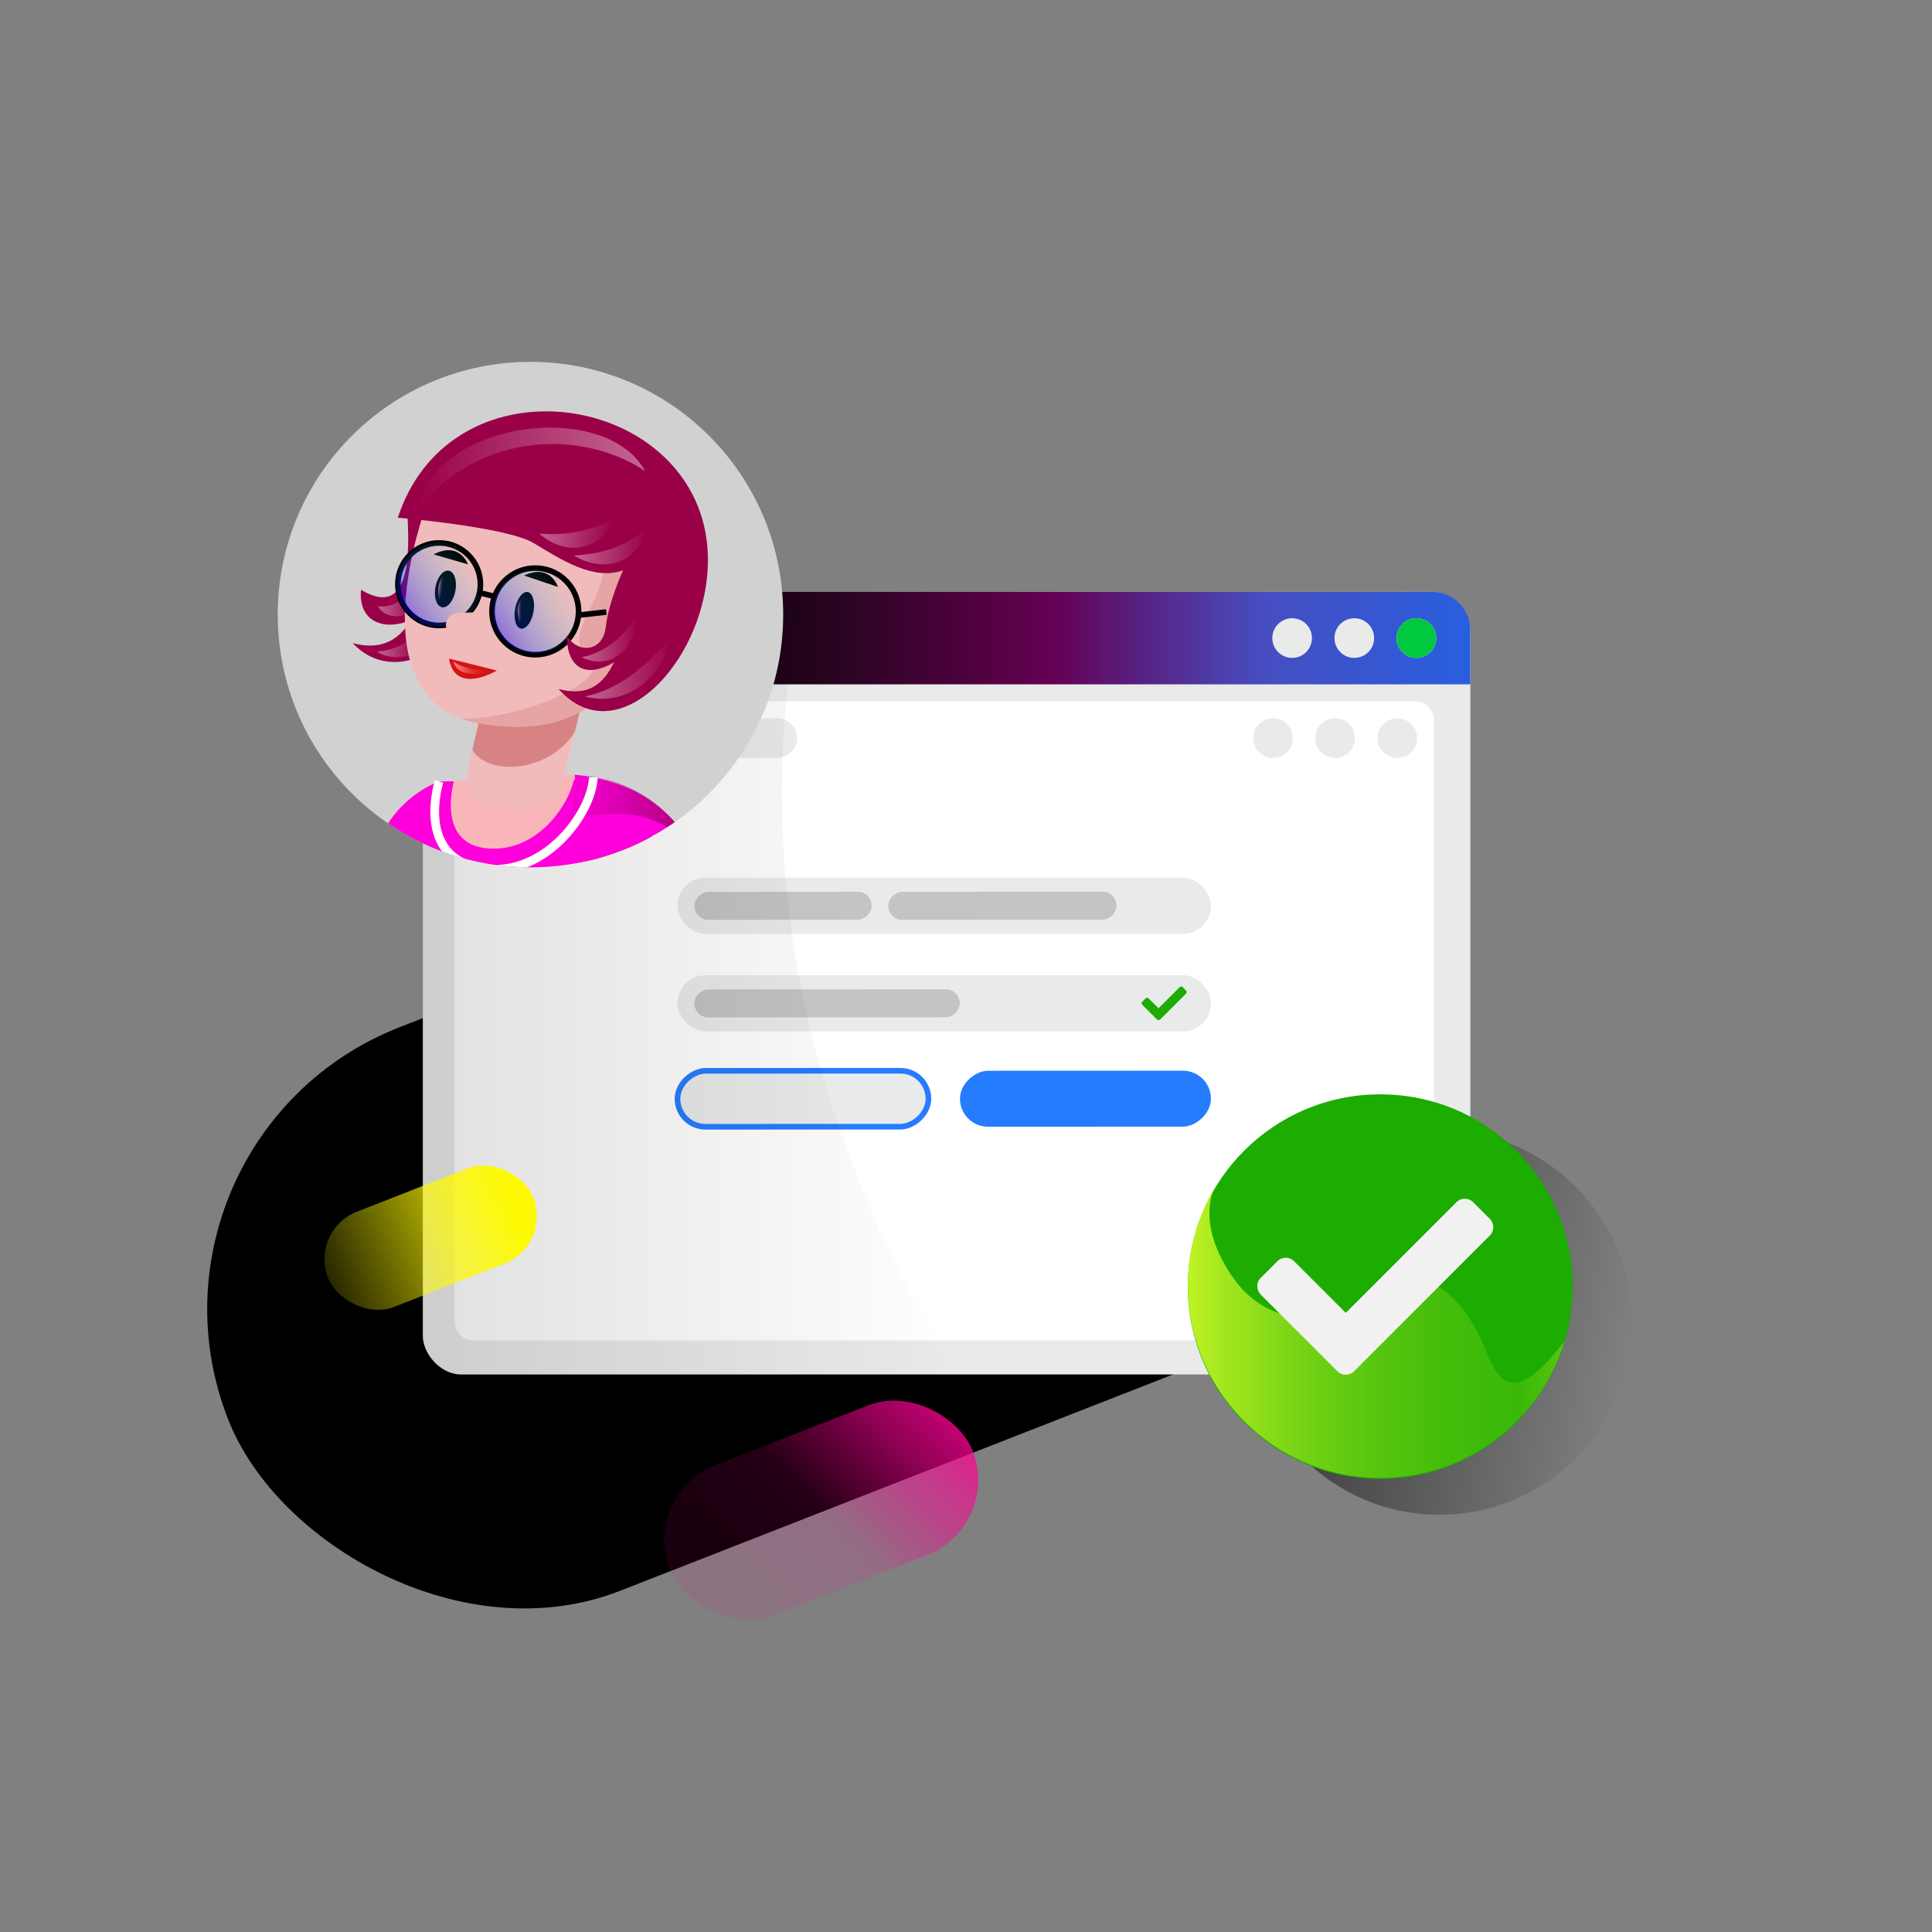
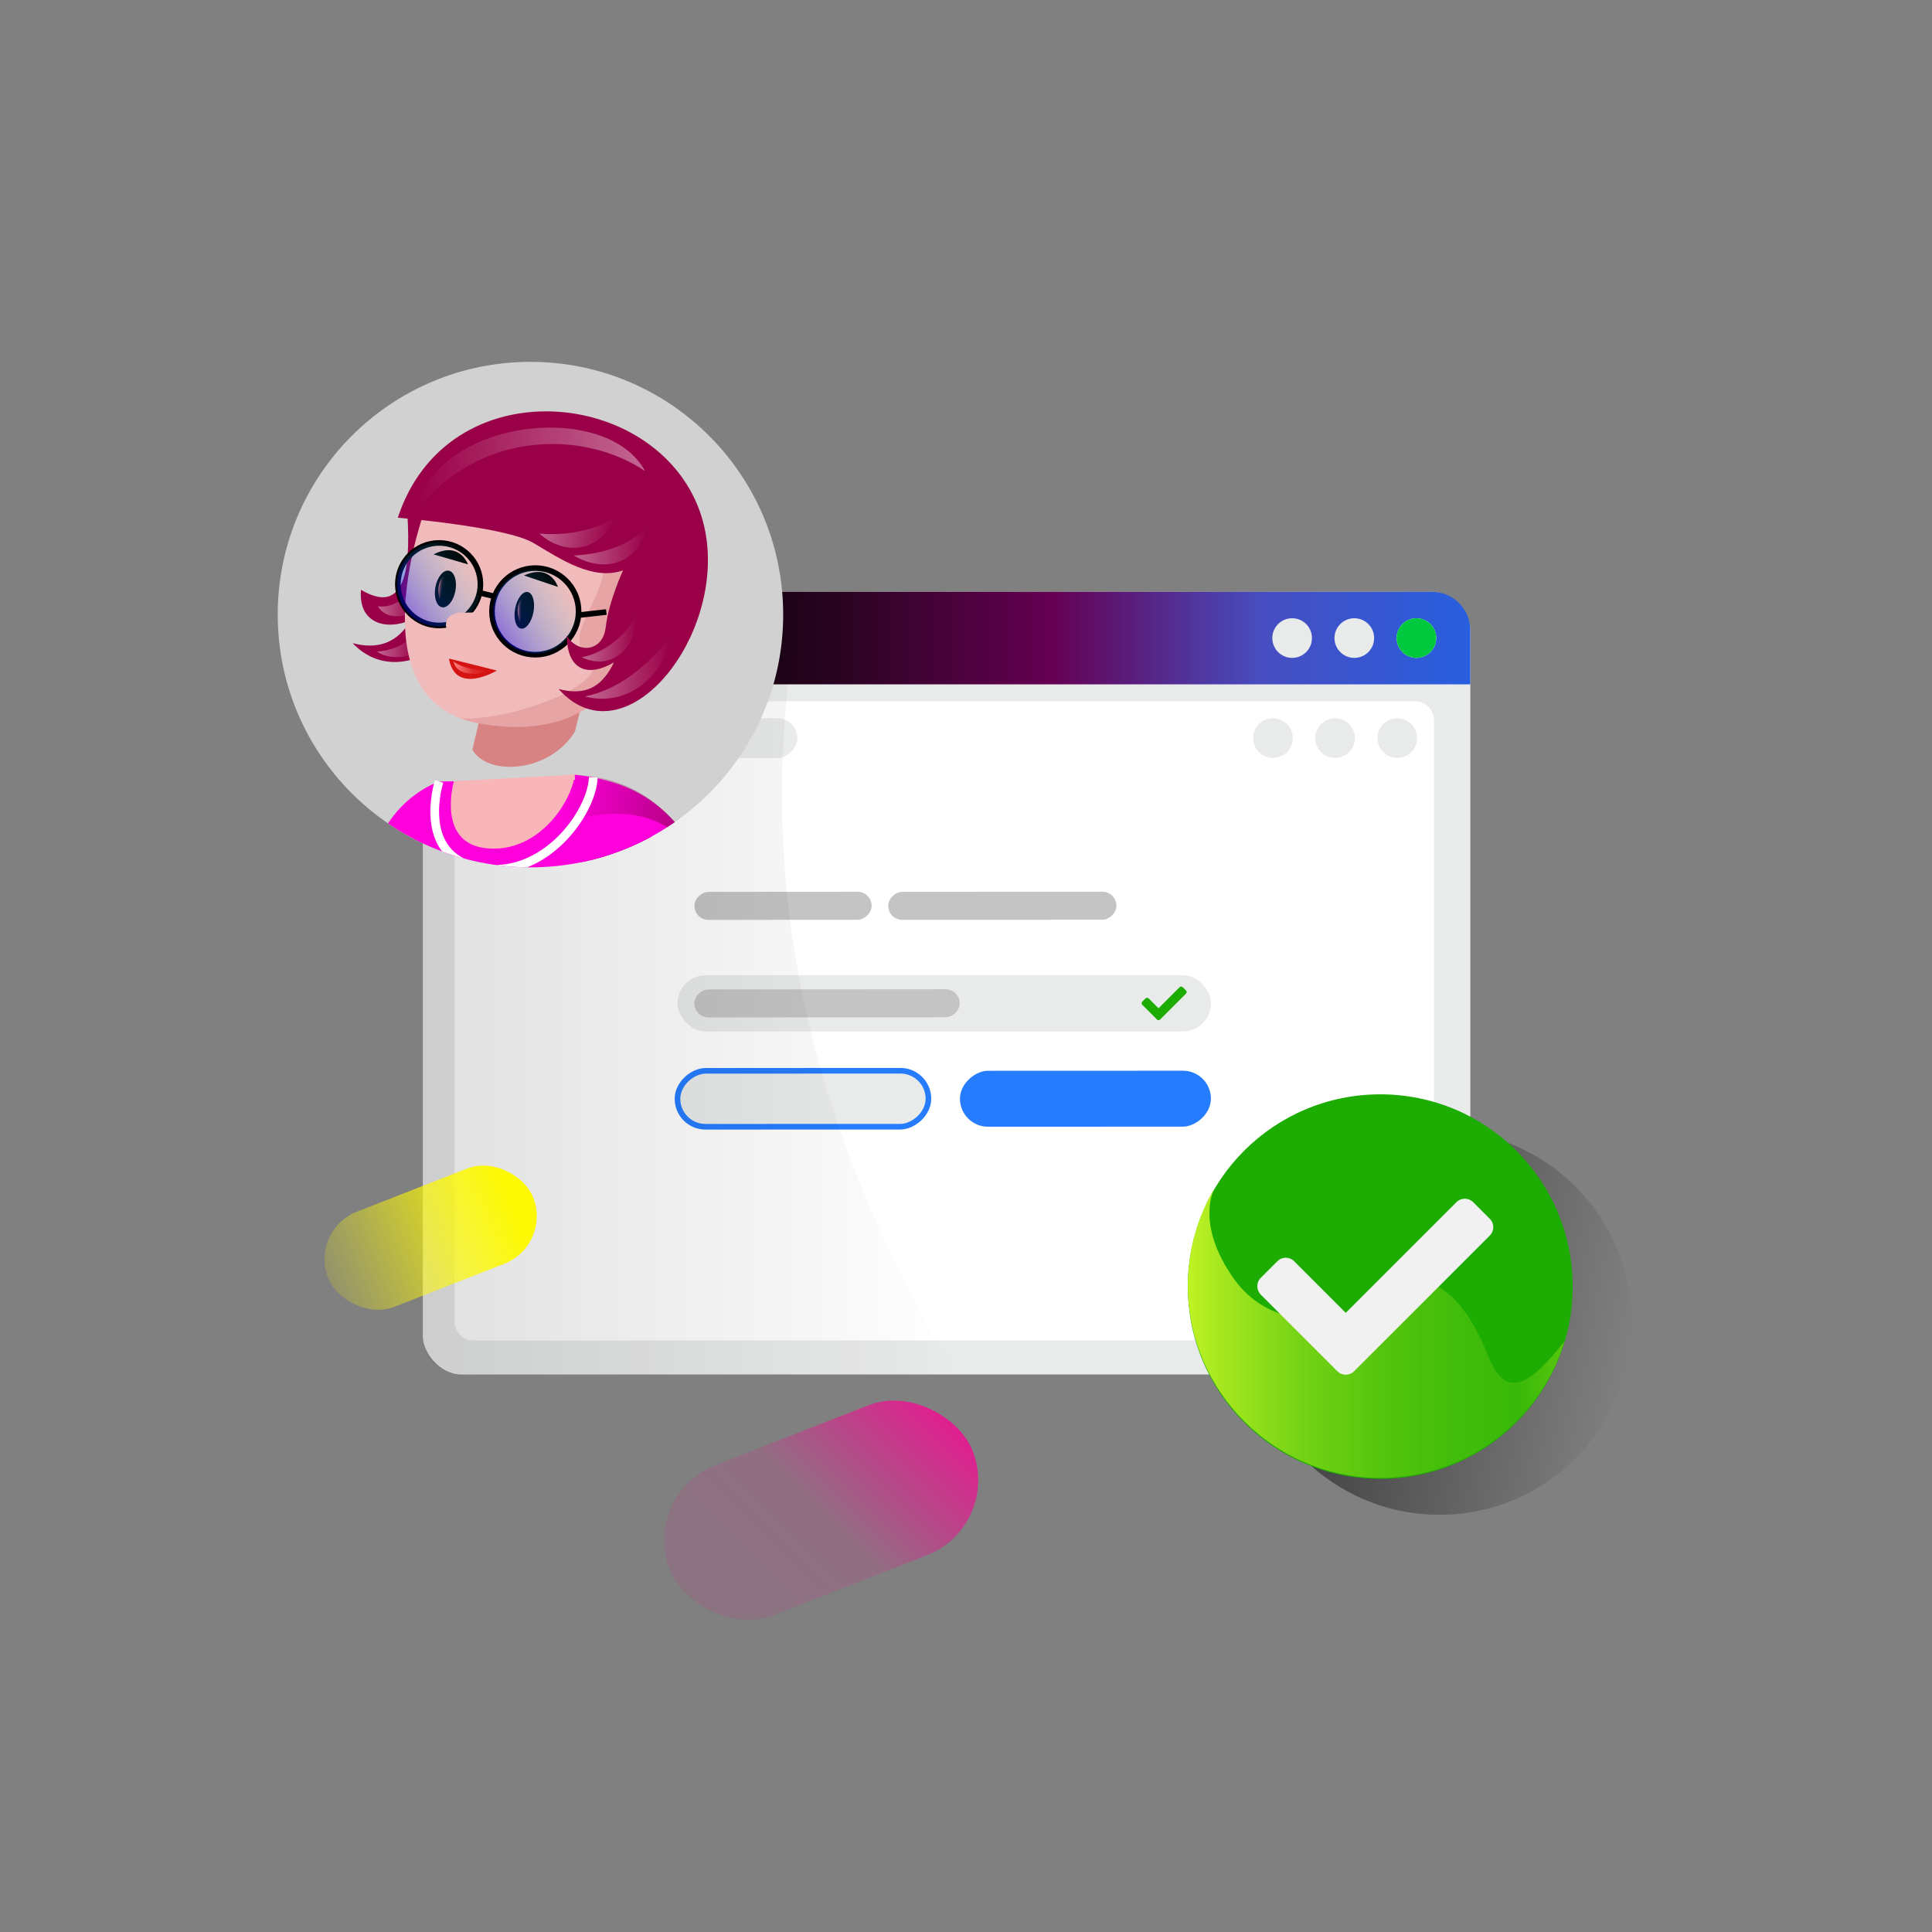
<svg xmlns="http://www.w3.org/2000/svg" xmlns:xlink="http://www.w3.org/1999/xlink" id="a" viewBox="0 0 344 344">
  <rect x="0" y="0" width="344" height="344" fill="#808080" stroke="none" />
  <defs>
    <style>.aa{fill:#c4c4c4;}.aa,.ab,.ac,.ad,.ae,.af,.ag,.ah,.ai,.aj,.ak,.al,.am,.an,.ao,.ap,.aq,.ar,.as,.at,.au,.av,.aw,.ax,.ay,.az,.ba,.bb,.bc,.bd,.be,.bf,.bg,.bh,.bi,.bj,.bk,.bl,.bm,.bn{stroke-width:0px;}.ab,.bo,.bp{fill:none;}.bo{stroke:#fff;stroke-width:1.55px;}.bo,.bq,.bp{stroke-miterlimit:10;}.ac{fill:#f1bbbb;}.ad{fill:#257cff;}.bq{stroke:#257cff;}.bq,.an{fill:#e9eaea;}.ae,.ah{fill:#d88383;}.af{fill:#000;}.ag{fill:#d1d1d1;}.ah,.ai{opacity:.4;}.ai{fill:url(#d);}.bp{stroke:#000;}.aj{fill:#1cac02;}.ak{fill:#d51313;}.br{clip-path:url(#g);}.al{fill:#f9b6b8;}.am{fill:#9a0047;}.ao{fill:#00c83f;}.ap{fill:#fff;}.aq{fill:#f1f1f1;}.ar{fill:url(#b);}.as{fill:url(#v);}.at{fill:url(#c);}.au{fill:url(#e);}.av{fill:url(#y);}.aw{fill:url(#z);}.ax{fill:url(#x);}.ay{fill:url(#w);}.az{fill:url(#u);}.ba{fill:url(#t);}.bb{fill:url(#f);}.bc{fill:url(#s);}.bd{fill:url(#j);}.be{fill:url(#q);}.bf{fill:url(#r);}.bg{fill:url(#i);}.bh{fill:url(#h);}.bi{fill:url(#m);}.bj{fill:url(#o);}.bk{fill:url(#p);}.bl{fill:url(#k);}.bm{fill:url(#n);}.bn{fill:url(#l);}</style>
    <linearGradient id="b" x1="-3317.24" y1="-1617.95" x2="-3309.6" y2="-1622.02" gradientTransform="translate(20632.59 12399.79) scale(6.18 7.49)" gradientUnits="userSpaceOnUse">
      <stop offset="0" stop-color="#fd0194" stop-opacity=".1" />
      <stop offset=".32" stop-color="rgba(253,1,148,.38)" stop-opacity=".38" />
      <stop offset="1" stop-color="#fd0194" />
    </linearGradient>
    <linearGradient id="c" x1="75.29" y1="113.61" x2="261.8" y2="113.61" gradientUnits="userSpaceOnUse">
      <stop offset="0" stop-color="#000" />
      <stop offset="0" stop-color="#000" />
      <stop offset=".2" stop-color="#000" />
      <stop offset=".4" stop-color="#2a0421" />
      <stop offset=".6" stop-color="#650052" />
      <stop offset=".8" stop-color="#474dc0" />
      <stop offset="1" stop-color="#285fdf" />
    </linearGradient>
    <linearGradient id="d" x1="75.29" y1="175.04" x2="170.29" y2="175.04" gradientUnits="userSpaceOnUse">
      <stop offset="0" stop-color="#000" stop-opacity=".3" />
      <stop offset="1" stop-color="#000" stop-opacity="0" />
    </linearGradient>
    <linearGradient id="e" x1="222.56" y1="229.53" x2="290.04" y2="241.43" gradientUnits="userSpaceOnUse">
      <stop offset="0" stop-color="#000" stop-opacity=".6" />
      <stop offset="1" stop-color="#000" stop-opacity="0" />
    </linearGradient>
    <linearGradient id="f" x1="211.5" y1="237.29" x2="280.02" y2="237.29" gradientUnits="userSpaceOnUse">
      <stop offset="0" stop-color="#c0f325" />
      <stop offset=".08" stop-color="rgba(192,243,37,.92)" stop-opacity=".92" />
      <stop offset=".3" stop-color="rgba(192,243,37,.73)" stop-opacity=".73" />
      <stop offset=".5" stop-color="rgba(192,243,37,.59)" stop-opacity=".59" />
      <stop offset=".69" stop-color="rgba(192,243,37,.48)" stop-opacity=".48" />
      <stop offset=".86" stop-color="rgba(192,243,37,.42)" stop-opacity=".42" />
      <stop offset="1" stop-color="#c0f325" stop-opacity=".4" />
    </linearGradient>
    <clipPath id="g">
      <circle class="ab" cx="94.45" cy="109.43" r="45" />
    </clipPath>
    <linearGradient id="h" x1="-141.97" y1="-3133.77" x2="-205.18" y2="-3156.77" gradientTransform="translate(-1341.43 -3251.02) rotate(-41.48) scale(1 -1)" gradientUnits="userSpaceOnUse">
      <stop offset=".34" stop-color="#e000c2" />
      <stop offset=".46" stop-color="#e800c6" />
      <stop offset=".64" stop-color="#ff00d1" />
      <stop offset=".78" stop-color="#ff00dc" />
    </linearGradient>
    <linearGradient id="i" x1="131.12" y1="-957.97" x2="71.28" y2="-911.01" gradientTransform="translate(0 -749.07) scale(1 -1)" gradientUnits="userSpaceOnUse">
      <stop offset="0" stop-color="#8f0051" stop-opacity="0" />
      <stop offset=".16" stop-color="#930054" stop-opacity=".32" />
      <stop offset=".33" stop-color="#990057" stop-opacity=".61" />
      <stop offset=".49" stop-color="#9c0059" stop-opacity=".82" />
      <stop offset=".62" stop-color="#9e005a" stop-opacity=".95" />
      <stop offset=".71" stop-color="#9f005b" />
    </linearGradient>
    <linearGradient id="j" x1="67.29" y1="107.05" x2="74.04" y2="107.05" gradientUnits="userSpaceOnUse">
      <stop offset="0" stop-color="#fff" stop-opacity=".4" />
      <stop offset="1" stop-color="#fff" stop-opacity="0" />
    </linearGradient>
    <linearGradient id="k" x1="67.13" y1="114.9" x2="74.23" y2="114.9" xlink:href="#j" />
    <linearGradient id="l" x1="80.74" y1="118.89" x2="87.74" y2="118.89" gradientUnits="userSpaceOnUse">
      <stop offset="0" stop-color="#ff8383" />
      <stop offset=".48" stop-color="rgba(255,131,131,.5)" stop-opacity=".5" />
      <stop offset=".84" stop-color="rgba(255,131,131,.14)" stop-opacity=".14" />
      <stop offset="1" stop-color="#ff8383" stop-opacity="0" />
    </linearGradient>
    <linearGradient id="m" x1="92.17" y1="108.43" x2="93.46" y2="108.43" gradientUnits="userSpaceOnUse">
      <stop offset="0" stop-color="#ff8383" />
      <stop offset=".14" stop-color="rgba(255,131,131,.75)" stop-opacity=".75" />
      <stop offset=".34" stop-color="rgba(255,131,131,.43)" stop-opacity=".43" />
      <stop offset=".5" stop-color="rgba(255,131,131,.2)" stop-opacity=".2" />
      <stop offset=".61" stop-color="rgba(255,131,131,.05)" stop-opacity=".05" />
      <stop offset=".68" stop-color="#ff8383" stop-opacity="0" />
    </linearGradient>
    <linearGradient id="n" x1="32.77" y1="-17.52" x2="34.05" y2="-17.52" gradientTransform="translate(43.63 118.12) rotate(6.3)" xlink:href="#m" />
    <linearGradient id="o" x1="88.96" y1="112.83" x2="101.67" y2="104.88" gradientUnits="userSpaceOnUse">
      <stop offset="0" stop-color="blue" stop-opacity=".4" />
      <stop offset="1" stop-color="aqua" stop-opacity="0" />
    </linearGradient>
    <linearGradient id="p" x1="72" y1="108.25" x2="84.39" y2="99.9" gradientUnits="userSpaceOnUse">
      <stop offset="0" stop-color="blue" stop-opacity=".4" />
      <stop offset="1" stop-color="aqua" stop-opacity="0" />
    </linearGradient>
    <linearGradient id="q" x1="-2853.31" y1="534.38" x2="-2848.07" y2="531.89" gradientTransform="translate(3979.38 963.67) rotate(20.13) scale(1.36 1.01) skewX(-6.49)" gradientUnits="userSpaceOnUse">
      <stop offset="0" stop-color="#d88383" />
      <stop offset=".33" stop-color="#e39d9d" />
      <stop offset=".69" stop-color="#edb3b3" />
      <stop offset=".92" stop-color="#f1bbbb" />
    </linearGradient>
    <linearGradient id="r" x1="104.15" y1="118.92" x2="119.48" y2="118.92" xlink:href="#j" />
    <linearGradient id="s" x1="103.56" y1="113.34" x2="113.56" y2="113.34" xlink:href="#j" />
    <linearGradient id="t" x1="102.18" y1="97.22" x2="115.18" y2="97.22" xlink:href="#j" />
    <linearGradient id="u" x1="14.24" y1="-104.52" x2="27.02" y2="-104.52" gradientTransform="translate(63.3 193.36) rotate(10.51)" xlink:href="#j" />
    <linearGradient id="v" x1="-2226.7" y1="687" x2="-2185.51" y2="687" gradientTransform="translate(-2047.63 949.9) rotate(175.26)" xlink:href="#j" />
    <linearGradient id="w" x1="-5379.37" y1="-4877" x2="-5344.65" y2="-4930.46" gradientTransform="translate(6656.05 -3714.25) rotate(22) scale(1 -1)" gradientUnits="userSpaceOnUse">
      <stop offset=".22" stop-color="#e000c2" />
      <stop offset=".38" stop-color="#e800c6" />
      <stop offset=".63" stop-color="#ff00d1" />
      <stop offset=".81" stop-color="#ff00dc" />
    </linearGradient>
    <linearGradient id="x" x1="103.69" y1="127.46" x2="112.4" y2="182.13" gradientUnits="userSpaceOnUse">
      <stop offset=".36" stop-color="#8f0051" stop-opacity="0" />
      <stop offset="1" stop-color="#9f005b" stop-opacity=".7" />
    </linearGradient>
    <linearGradient id="y" x1="87.97" y1="141.35" x2="121.47" y2="147.92" gradientUnits="userSpaceOnUse">
      <stop offset=".36" stop-color="#84004f" stop-opacity="0" />
      <stop offset="1" stop-color="#930059" stop-opacity=".7" />
    </linearGradient>
    <linearGradient id="z" x1="-890.41" y1="557.98" x2="-913.52" y2="558.2" gradientTransform="translate(1607.7 -854.99) scale(1.7 1.93)" gradientUnits="userSpaceOnUse">
      <stop offset=".04" stop-color="#fdf902" />
      <stop offset="1" stop-color="#fdf902" stop-opacity=".1" />
    </linearGradient>
  </defs>
-   <rect class="af" x="33.27" y="159.98" width="213.23" height="107.76" rx="53.88" ry="53.88" transform="translate(-68.3 65.67) rotate(-21.37)" />
  <rect class="ar" x="117.24" y="254.58" width="57.93" height="28.66" rx="14.33" ry="14.33" transform="translate(-87.93 71.75) rotate(-21.37)" />
  <rect class="an" x="75.29" y="105.37" width="186.51" height="139.36" rx="6.83" ry="6.83" />
  <path class="at" d="M82.12,105.37h172.84c3.77,0,6.83,3.06,6.83,6.83v9.65H75.29v-9.65c0-3.77,3.06-6.83,6.83-6.83Z" />
  <circle class="ap" cx="252.2" cy="113.61" r="3.53" />
  <circle class="an" cx="230.07" cy="113.61" r="3.53" />
  <circle class="an" cx="241.14" cy="113.61" r="3.53" />
  <circle class="ao" cx="252.2" cy="113.61" r="3.53" />
  <rect class="ap" x="80.94" y="124.88" width="174.38" height="113.78" rx="3.17" ry="3.17" />
  <rect class="an" x="83.97" y="127.91" width="7.07" height="7.07" rx="3" ry="3" transform="translate(-43.92 218.98) rotate(-90.02)" />
  <rect class="ad" x="103.09" y="121.54" width="7.07" height="19.81" rx="3.53" ry="3.53" transform="translate(-24.79 238.1) rotate(-90.02)" />
  <rect class="an" x="128.53" y="121.54" width="7.07" height="19.81" rx="3.53" ry="3.53" transform="translate(.66 263.54) rotate(-90.02)" />
  <rect class="an" x="122.21" y="127.91" width="7.07" height="7.07" rx="3" ry="3" transform="translate(-5.67 257.21) rotate(-90.02)" />
-   <rect class="an" x="120.63" y="156.27" width="95" height="10" rx="5" ry="5" />
  <rect class="an" x="120.63" y="173.65" width="95" height="10" rx="5" ry="5" />
  <circle class="an" cx="226.66" cy="131.42" r="3.53" />
  <circle class="an" cx="237.72" cy="131.42" r="3.53" />
  <circle class="an" cx="248.79" cy="131.42" r="3.53" />
  <rect class="ad" x="188.31" y="173.3" width="9.96" height="44.68" rx="4.98" ry="4.98" transform="translate(388.84 2.27) rotate(89.98)" />
  <rect class="aa" x="136.92" y="145.5" width="4.99" height="31.55" rx="2.49" ry="2.49" transform="translate(300.6 21.76) rotate(89.96)" />
  <rect class="aa" x="144.77" y="155.02" width="4.99" height="47.25" rx="2.49" ry="2.49" transform="translate(325.8 31.26) rotate(89.96)" />
  <rect class="aa" x="175.97" y="140.95" width="4.99" height="40.63" rx="2.49" ry="2.49" transform="translate(339.61 -17.3) rotate(89.96)" />
  <rect class="bq" x="138" y="173.32" width="9.96" height="44.68" rx="4.98" ry="4.98" transform="translate(338.58 52.59) rotate(89.98)" />
  <path class="ai" d="M170.29,244.72h-88.16c-3.77,0-6.83-3.06-6.83-6.83v-125.69c0-3.77,3.06-6.83,6.83-6.83h60.71c-10.08,50.71,1.56,96.61,27.45,139.36Z" />
  <path class="aj" d="M203.39,178.92c-.16-.16-.16-.41,0-.57l.57-.57c.16-.16.41-.16.57,0l1.75,1.75,3.75-3.75c.16-.16.41-.16.57,0l.57.57c.16.16.16.41,0,.57l-4.6,4.6c-.16.16-.41.16-.57,0l-2.6-2.6Z" />
  <ellipse class="au" cx="256.3" cy="235.48" rx="34.26" ry="34.23" />
  <ellipse class="aj" cx="245.76" cy="229.08" rx="34.26" ry="34.23" />
  <path class="bb" d="M264.73,240.87c-4.36-10.91-11.46-17.03-20.66-9.72-.04.03-.07.06-.11.09-7.52,5.94-18.54,4.4-24.14-3.38-7.26-10.09-3.51-16.43-3.51-16.43-3.15,5.29-4.92,11.5-4.8,18.13.33,18.34,15.32,33.29,33.67,33.59,15.74.26,29.09-10.09,33.39-24.36-8.44,10.91-11.39,8.19-13.84,2.07Z" />
  <path class="aq" d="M224.48,230.5c-.82-.82-.82-2.15,0-2.97l2.97-2.97c.82-.82,2.15-.82,2.97,0l9.2,9.2,19.71-19.71c.82-.82,2.15-.82,2.97,0l2.97,2.97c.82.82.82,2.15,0,2.97l-24.17,24.17c-.82.82-2.15.82-2.97,0l-13.66-13.66Z" />
  <circle class="ag" cx="94.45" cy="109.43" r="45" />
  <g class="br">
    <path class="bh" d="M114.9,145.68c-2.68-4.87-12.85-6.88-12.85-6.88l-23.87.35s-14.2,4.64-12.37,23.32c4.22,14.44,5.39,23.45.89,47.12l46.74.1c-2.83-31.75,6.61-54.63,1.46-64h0Z" />
    <path class="bg" d="M114.9,145.68c-2.4-4.36-10.78-6.42-12.53-6.82.68,1.74,3.84,20.31,3.27,22.08-5.41,16.51-5.47,28.27-6.37,29.7-.9,1.43-8.84,6.55-19-1.07-6.83-5.12-11.42,2.58-13.56,19.92v.09s46.73.1,46.73.1c-2.83-31.75,6.61-54.63,1.46-64h0Z" />
    <path class="al" d="M80.82,139.1s-3.27,11.3,6.12,11.97c9.4.67,14.99-8.85,15.4-13.15l-21.52,1.18h0Z" />
-     <path class="ac" d="M99.55,141.41c-1.57,4-17.12,2.8-16.84-1.49l3.26-15.04,18.24-2.13-4.66,18.66Z" />
    <path class="ae" d="M84.11,133.48c2.65,4.76,13.74,4.19,18.27-3.25l1.47-6.07-17.75.89-1.99,8.43Z" />
    <path class="am" d="M62.82,114.52c4.38,1.16,7.91.03,10.33-4.12-4.4,1.93-9.4.59-8.87-5.38,7.3,4.3,9-2.3,8.24-13.68h12.25c4.99,19.91-12.69,33.03-21.96,23.19Z" />
    <path class="bd" d="M67.29,107.95c2.43.34,4.64-1.16,6.76-3.57,0,0-.38,4.35-.38,4.43-1.72,1.22-5.04,1.49-6.37-.85Z" />
    <path class="bl" d="M67.13,116.01c2.57-.12,5.38-1.37,6.62-3.2,0,0,.49,3.16.49,3.23-1.72,1.22-5.26,1.36-7.11-.03Z" />
    <path class="ac" d="M75.91,89.99l41.22,6.24s1.3,38.76-32.07,32.52c-22.23-4.16-9.15-38.77-9.15-38.77Z" />
    <ellipse class="af" cx="93.35" cy="108.67" rx="3.31" ry="1.66" transform="translate(-30.52 180.63) rotate(-79.49)" />
    <ellipse class="af" cx="79.3" cy="104.87" rx="3.31" ry="1.81" transform="translate(-38.27 163.71) rotate(-79.49)" />
    <path class="ak" d="M79.94,117.26l8.53,2.13s-7.42,4.49-8.53-2.13Z" />
    <path class="af" d="M93.3,102.47l6.04,2.03s-1.29-4.22-6.04-2.03Z" />
    <path class="af" d="M77.2,98.71l6.12,1.77s-1.46-4.17-6.12-1.77Z" />
    <path class="bn" d="M80.74,117.79c1.82,1.26,4.28,1.62,7,1.61-.02.13-6.1,1.95-7-1.61Z" />
    <path class="bi" d="M93.46,106.04l-.88,4.78s-1.35-3.37.88-4.78Z" />
    <path class="bm" d="M79.66,102.06l-1.4,4.65s-.97-3.5,1.4-4.65Z" />
    <path class="ah" d="M104.43,116.36c6.57,4.75-13.21,12.09-22.41,11.56.93.35,1.94.63,3.04.84,33.38,6.24,32.07-32.52,32.07-32.52l-10.76-1.63c5.24,9.34-7.1,18.02-1.95,21.75Z" />
    <circle class="bp" cx="78.19" cy="104.02" r="7.35" />
    <circle class="bp" cx="95.31" cy="108.86" r="7.71" />
    <circle class="bj" cx="95.31" cy="108.86" r="7.49" />
    <circle class="bk" cx="78.19" cy="104.07" r="7.47" />
    <line class="bp" x1="85.16" y1="105.49" x2="88.08" y2="106.2" />
    <line class="bp" x1="102.73" y1="109.56" x2="107.96" y2="108.97" />
    <path class="be" d="M86.95,114.49l-5.4-.94c-1.39-.24-2.34-1.44-2.12-2.68h0c.22-1.24,1.5-1.83,2.9-1.8,4.39.11,4.66-.82,4.66-.82l-.04,6.24Z" />
    <path class="am" d="M70.84,92.18s19.3,1.61,24.16,4.51c4.86,2.9,10.58,6.75,15.94,4.86,0,0-2.56,5.52-3.08,10.08s-5.07,4.76-6.94,1.54c.05,6.26,3.8,7.47,8.41,4.76-1.99,4.06-4.72,6.11-9.88,4.75,12.48,13.97,32.11-12.17,25.14-31.67-7.9-22.1-44.94-25.64-53.76,1.17Z" />
    <path class="bf" d="M119.48,113.41c-4.57,5.39-9.13,9.28-15.33,10.6,7.54,1.98,14.05-3.61,15.33-10.6Z" />
    <path class="bc" d="M113.56,108.9c-1.89,4.27-5.96,7.36-10,8.13,5.57,2.57,9.8-1.74,10-8.13Z" />
    <path class="ba" d="M115.18,93.97c-3.83,3.62-8.7,4.7-13,4.94,5.26,3.18,11.38,1.55,13-4.94Z" />
    <path class="az" d="M109.55,92.21c-4.28,2.42-8.85,3.17-13.52,2.8,4.59,4.08,10.75,3.29,13.52-2.8Z" />
    <path class="as" d="M74.11,90.91c11.79-14.77,30.43-14.03,40.75-7.03-6.86-12.74-37.3-9.32-40.75,7.03Z" />
    <path class="ay" d="M102.58,145.78c.14,8.06,2.53,15.92,6.99,22.64,2.2,3.31,4.61,7.89,6.79,14.17,2.02,5.79-8.28,1.27-24.18,2.62-1.16.1-1.91,1.26-1.51,2.36l3.44,9.33c.26.7.89,1.19,1.64,1.25,9.75.84,45.26,9.55,37.03-20.16-5.77-20.86-9.06-37.84-30.44-40.05,0,0,.16,3.5.24,7.86h0Z" />
    <path class="ax" d="M132.78,177.98c-4.33-15.66-7.26-29.12-17.48-35.81.23.19.46.38.69.57,2.76,2.34,0,7.69,1.51,11.01,1.15,2.55,8.1,6.28,8.79,9.02,3.63,14.58-5.07,17.32,2.94,25.44,7.25,7.35-22.02,11.76-36.29,5.48l1.23,3.33c.23.63.8,1.06,1.47,1.11,9.58.78,45.41,9.68,37.15-20.16h-.01Z" />
    <path class="av" d="M102.34,137.93s-.81,7.27-7.82,11.3c0,0,19.79-11.94,30.01,3.76,0,0-5.95-14.51-22.19-15.06Z" />
    <path class="bo" d="M78.18,139.14s-4.26,13.25,7.15,15.4c11.41,2.15,20.07-9.7,20.31-16.13" />
  </g>
  <rect class="aw" x="57.05" y="211.29" width="39.24" height="18.2" rx="9.1" ry="9.1" transform="translate(-75.03 43.08) rotate(-21.37)" />
</svg>